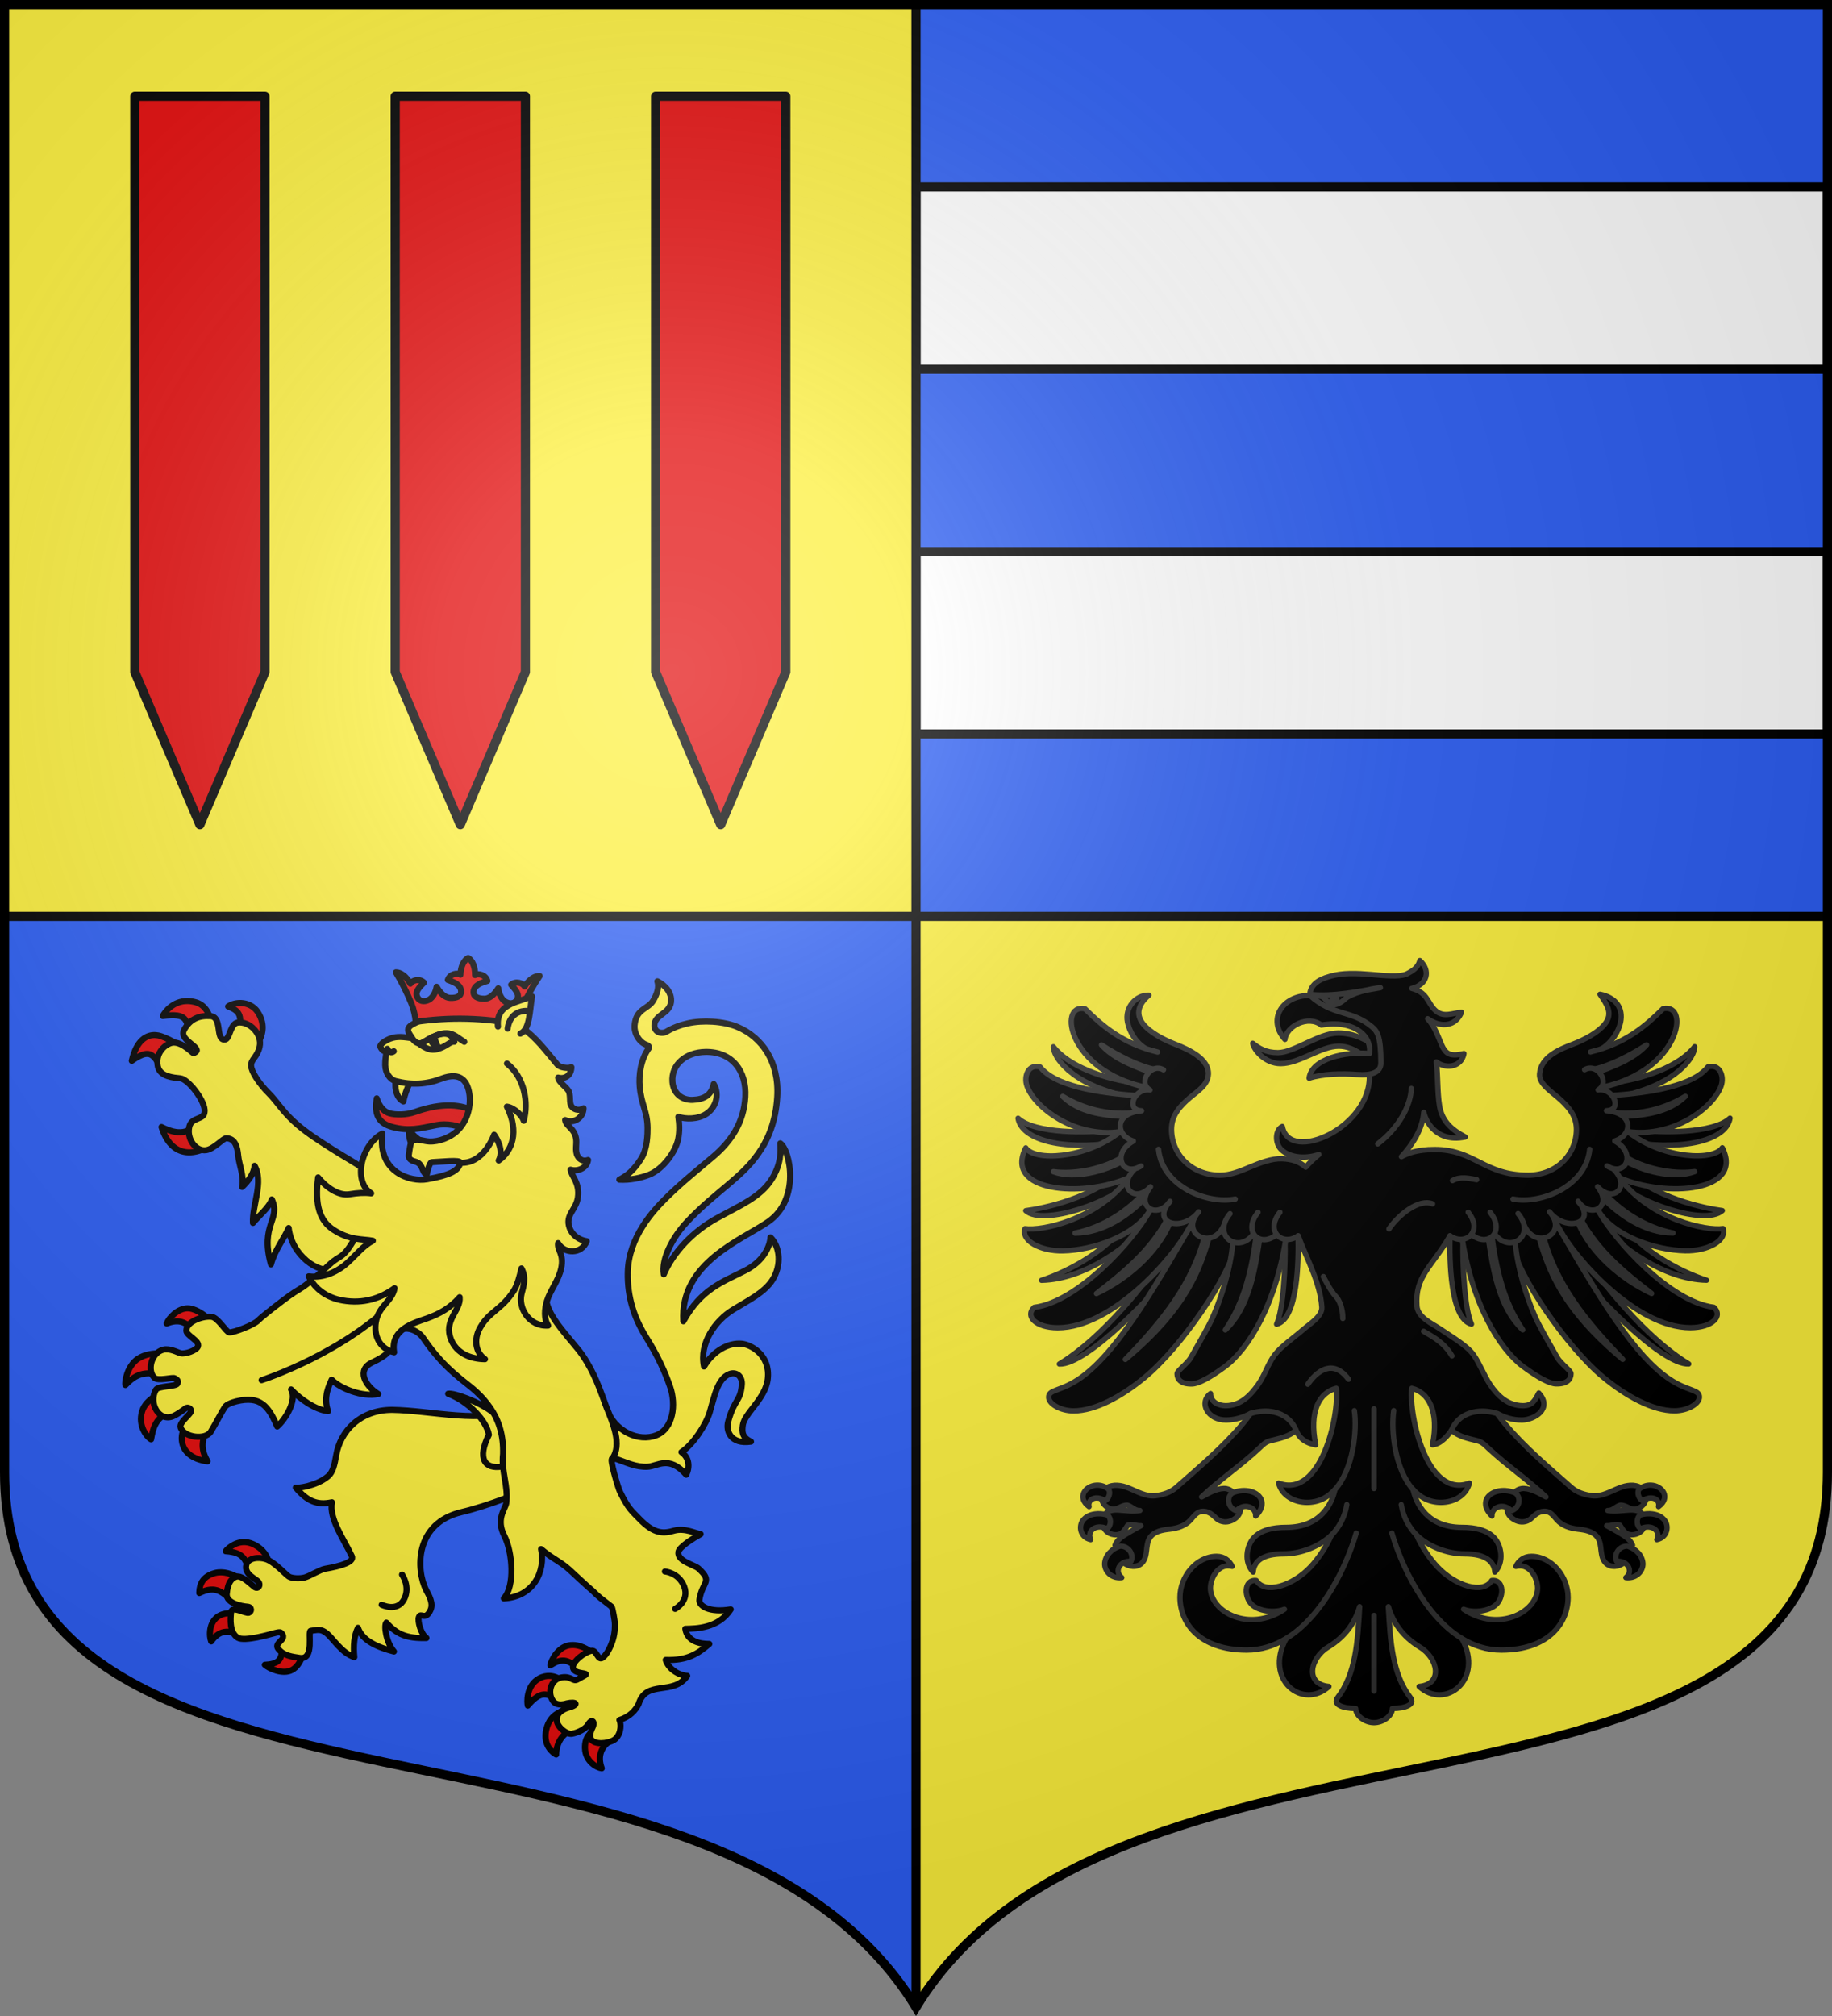
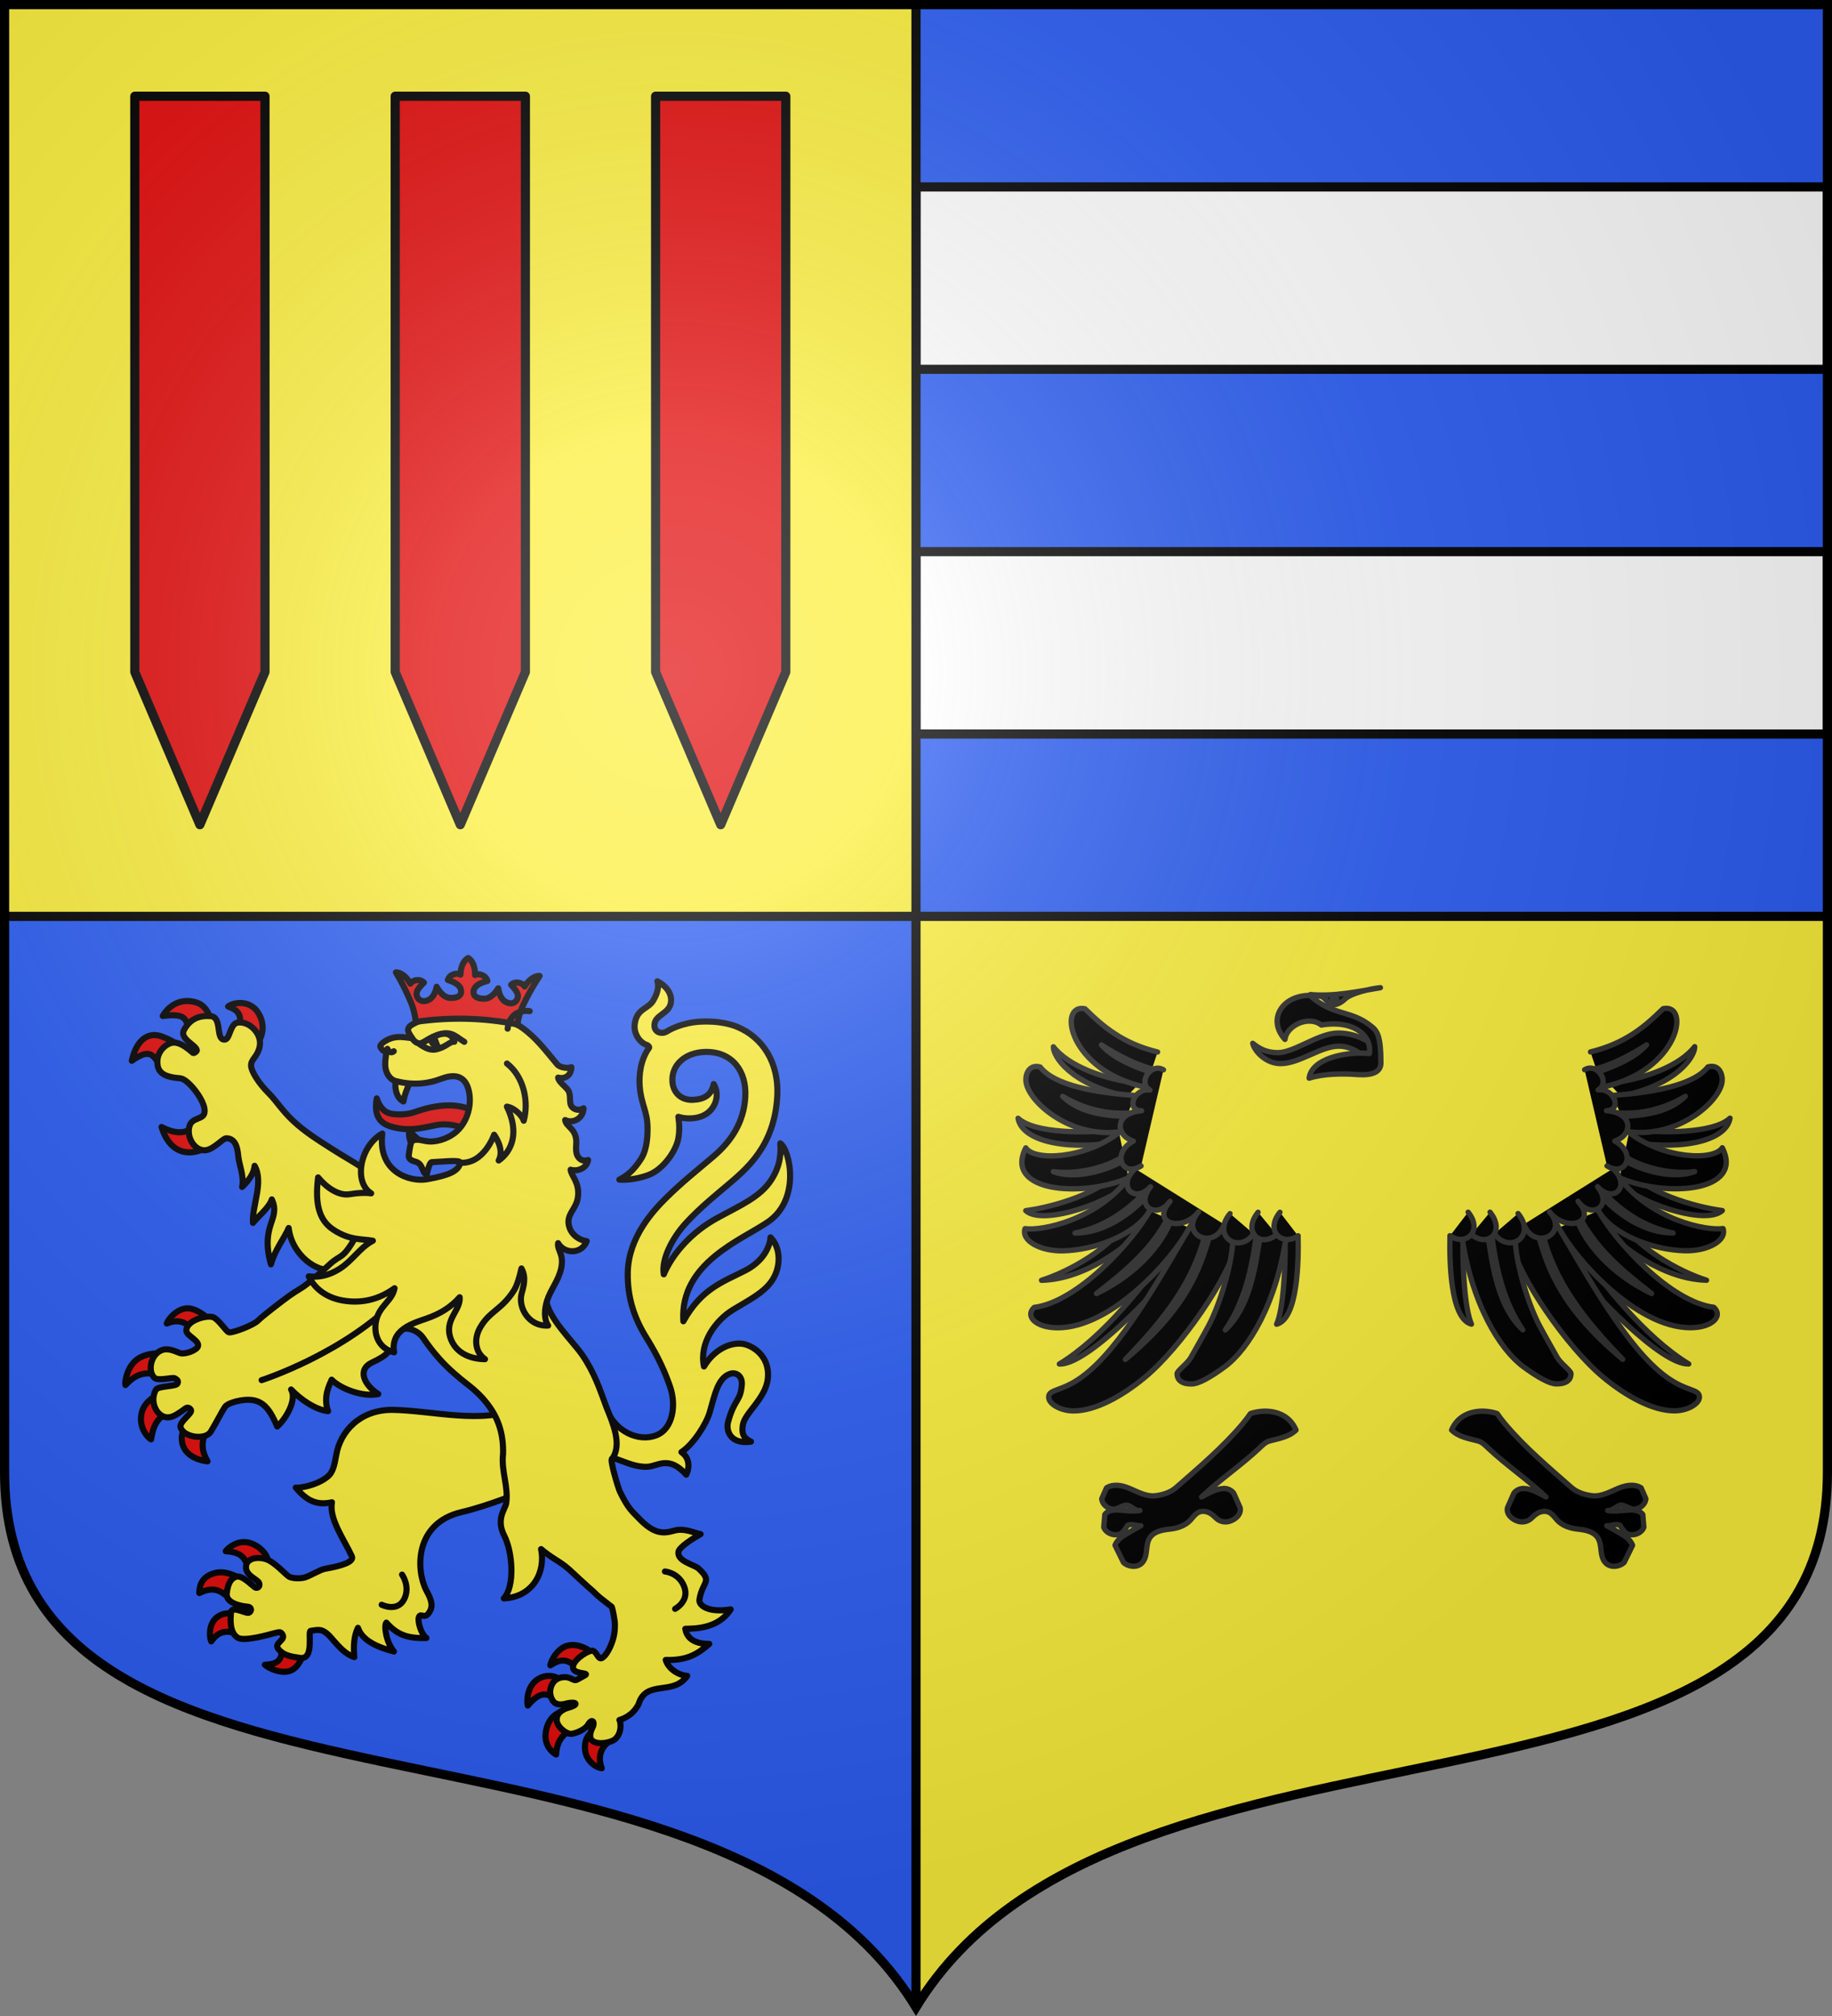
<svg xmlns="http://www.w3.org/2000/svg" xmlns:xlink="http://www.w3.org/1999/xlink" height="660" width="600">
  <rect width="100%" height="100%" fill="#808080" stroke="none" />
  <radialGradient id="a" cx="220" cy="220" gradientUnits="userSpaceOnUse" r="405">
    <stop offset="0" stop-color="#fff" stop-opacity=".31" />
    <stop offset=".19" stop-color="#fff" stop-opacity=".25" />
    <stop offset=".6" stop-color="#6b6b6b" stop-opacity=".125" />
    <stop offset="1" stop-opacity=".125" />
  </radialGradient>
  <path d="m300 1.5v298.5h298.5v-298.5zm0 298.5h-298.5v181.99c-0 128.784 231.64 65.809 298.5 175.131z" fill="#2b5df2" stroke-width="1" />
  <path d="m300 180.6h298.5v59.7h-298.5zm0-119.4h298.5v59.7h-298.5z" fill="#fff" stroke="#000" stroke-linecap="round" stroke-linejoin="round" stroke-width="3" />
  <path d="m1.5 1.5v298.5h298.5v-298.5zm298.5 298.5v357.121c66.86-109.322 298.5-46.347 298.5-175.131v-181.99z" fill="#fcef3c" stroke-width="1" />
  <path d="m300 657.121 0-655.621m-298.5 298.5h597" fill="none" stroke="#000" stroke-width="3" />
  <path id="b" d="m44.143 31.5h42.643v188.5l-21.321 50-21.321-50z" fill="#e20909" stroke="#000" stroke-linecap="round" stroke-linejoin="round" stroke-width="3" />
  <use height="100%" transform="translate(170.571)" width="100%" xlink:href="#b" />
  <use height="100%" transform="translate(85.286)" width="100%" xlink:href="#b" />
  <g stroke="#000" stroke-linecap="round" stroke-linejoin="round" stroke-width="4.446" transform="matrix(.449 0 0 .45 40.331 312.961)">
    <g fill-rule="evenodd">
      <path d="m46.93 256.357c-7.08.065-13.602 6.953-15.114 11.056 7.648-3.036 12.884-1.623 17.321 3.024l11.344-7.976s-6.042-5.278-12.127-6.036c-.476-.059-.952-.072-1.424-.068zm-21.294 32.766c-3.852.021-9.911.666-14.839 3.937-7.724 5.127-9.881 16.774-9.128 19.109 7.607-7.901 13.359-10.242 27.46-7.282l.325-15.572s-1.507-.205-3.818-.193zm3.565 28.432s-12.377 3.953-15.376 13.771c-3.199 10.471 3.476 18.721 6.554 20.344 1.365-7.327 2.98-17.825 17.364-20.717zm18.096 19.984c-2.204 4.269-6.231 10.673-3.763 18.337 3.006 9.336 14.734 11.561 18.041 11.788-5.71-9.741-3.893-16.537.714-25.96zm280.959 163.766c-1.048-.022-2.098.045-3.181.244-7.884 1.455-12.933 10.758-13.484 14.531 7.622-4.894 12.74-5.262 20.882 3.146 2.598-3.054 6.469-7.253 10.363-11.499-1.027-1.284-7.244-6.267-14.58-6.422zm-17.052 22.474c-2.326-.113-4.98.34-7.658 1.784-9.98 5.386-8.909 18.205-8.4 19.808 8.854-10.47 14.749-10.388 22.308-2.066l1.514-16.514c-.882-1.093-3.887-2.823-7.765-3.012zm10.442 25.494s-10.013 1.214-12.932 13.184c-2.916 11.956 5.024 17.392 7.118 18.511.317-9.191 4.885-16.846 15.838-19.266zm22.364 13.807c-2.403 1.736-7.36 4.311-7.135 13.264.242 9.629 8.594 14.264 12.236 14.655-3.362-9.014-.091-15.693 5.807-19.776zm-255.859-136.659c-7.42.029-12.703 5.552-13.319 6.631 13.631.892 14.278 6.257 17.941 15.802 5.197-3.776 9.785-7.013 12.789-8.75.263-2.203-3.022-8.703-10.742-12.189-2.361-1.066-4.591-1.503-6.669-1.495zm-16.618 21.967c-1.515-.029-3.058.118-4.614.532-11.383 3.032-11.217 11.7-11.379 14.583 12.603-6.127 17.235.001 24.534 6.055l6.13-15.848c-2.25-1.57-8.108-5.197-14.672-5.323zm15.729 31.602s-9.974-4.102-17.264.054c-7.86 4.481-7.254 15.024-5.763 18.646 6.68-9.776 15.418-7.896 21.944-3.302zm27.972 20.281c2.052 12.813-3.032 14.864-11.886 15.413 3.005 2.757 13.068 7.347 19.731 3.83 7.321-3.865 9.185-15.336 8.457-15.628zm-68.416-467.482c-10.483-.063-16.363 7.965-17.928 10.889 18.69-2.355 16.935 3.077 20.086 14.236l16.325-6.362c-1.318-5.857-3.647-15.369-12.189-17.829-2.26-.651-4.353-.923-6.294-.935zm39.261 1.435c-3.52-.157-6.995.766-9.523 2.515 7.233 2.786 11.179 5.986 7.229 17.964l13.595 9.539c3.552-4.084 7.412-13.529.718-23.531-2.865-4.281-7.493-6.285-12.019-6.487zm-62.461 23.347c-6.252-.345-13.851 3.493-17.314 18.71 16.595-11.888 16.364-.032 24.322 8.091l11.477-18.468s-6.143-4.591-14.423-7.519c-1.231-.435-2.619-.735-4.062-.814zm32.316 61.51c-7.095 10.861-16.211 11.338-27.93 5.359 7.017 22.308 24.18 22.508 40.038 10.524z" fill="#e20909" stroke-width="4.446" />
      <path d="m382.464 371.617c7.444-.314 15.488-8.552 28.267 5.766 2.659-5.36 2.392-12.273-3.507-16.423 8.68-5.633 17.998-20.179 20.616-28.908 3.411-11.374 5.569-24.669 14.594-27.959 4.788-1.746 9.271 1.695 8.858 7.58-.895 12.775-5.324 10.027-10.017 27.273-1.762 6.476 1.717 16.635 16.699 14.393-6.342-2.926-6.677-6.791-5.992-11.899 1.188-8.868 16.622-19.254 18.236-33.822 1.899-17.136-12.104-24.846-19.052-25.508-9.303-.887-20.64 4.969-27.491 16.591-3.62-16.925 8.222-33.386 21.061-41.259 10.758-6.597 22.977-12.371 28.964-21.874 6.75-10.715 5.392-24.197-1.533-30.84-.354 6.409-4.842 17.173-18.284 24.065-16.316 8.366-32.09 13.166-45.266 37.007-2.765-42.654 42.98-59.278 61.986-72.483 23.589-16.39 15.884-52.103 8.724-56.978.414 5.981.662 15.344-6.465 26.418-8.244 12.809-22.658 18.616-40.05 28.185-17.297 9.516-31.657 24.719-38.467 40.672-1.878-10.767 6.097-26.363 16.14-37.285 10.403-11.313 22.831-21.23 29.899-27.221 14.078-11.933 34.586-28.45 36.715-64.669 1.502-25.472-11.174-43.31-28.946-50.754-10.423-4.366-25.702-5.02-36.224-2.661-5.279 1.184-10.542 3.004-15.483 5.974-3.479 2.091-9.482.804-8.878-5.267.712-7.155 10.928-7.682 12.017-16.067.898-6.917-4.361-12.478-9.925-15.228 1.393 4.237-.117 9.153-3.037 14.056-3.805 6.391-12.424 5.71-13.546 17.803-.556 6.048 3.478 12.867 9.203 14.559.679.415 1.817 1.329 1.333 1.993-6.318 8.669-7.46 20.137-6.82 28.091 1.069 13.282 5.663 17.963 5.722 30.263.019 3.834.013 14.889-4.6 22.176-5.686 8.983-10.553 12.543-15.972 15.373 7.645.48 15.818-1.294 21.538-3.513 10.574-4.102 19.547-17.163 21.331-25.823 1.188-5.766.92-11.156.163-16.407 5.176 1.751 14.189 2 20.494-2.176 6.475-4.288 10.06-13.554 5.298-21.635-1.645 8.189-7.118 11.16-15.335 11.486-7.819.31-14.069-4.573-14.751-13.064-1.006-12.515 9.635-21.632 24.262-21.806 19.377-.23 29.904 13.997 28.876 32.613-1.031 18.66-10.273 32.395-23.34 43.502-11.227 9.542-23.041 18.811-34.724 30.407-9.112 9.044-27.063 28.216-27.665 53.637-.446 18.838 5.033 34.07 13.607 47.795 8.574 13.724 13.652 25.158 17.31 35.8 4.396 12.792 2.336 30.248-10.054 35.144-12.834 5.071-30.257-2.612-36.441-19.354-2.2 12.234-5.2 37.539 7.189 36.591 7.502 2.583 14.259 6.031 22.763 5.672z" fill="#fff03c" stroke-width="4.446" />
      <g fill="#fcef3c" stroke-width="4.445" transform="matrix(1 0 0 1 .029 -1.73)">
        <path d="m196.103 331.946c-23.283-.009-37.716 15.537-40.699 32.882-1.281 7.445-2.491 12.539-5.971 15.469-8.537 7.187-22.258 8.709-23.537 8.23 8.199 9.77 15.452 13.04 26.389 10.668-2.278 12.027 8.787 26.946 14.502 39.262 1.93 4.158-7.765 7.089-19.418 9.089-3.792.651-11.23 5.321-14.874 6.337-3.774 1.052-9.474.685-11.663-.668-2.263-1.398-10.425-10.6-16.626-12.637-5.77-1.896-12.995-.809-14.337 3.891-2.138 7.5 7.833 10.499 9.162 13.151 1.286 2.564-.925 4.617-2.794 3.541-2.218-1.276-9.369-9.221-13.788-7.818-3.33 1.057-6.071 4.044-6.91 12.317-.71 7.012 10.763 9.154 15.102 9.485 3.532.27 3.072 3.767.944 4.432-2.29.715-12.296-5.279-12.864-.527-.569 4.752-1.313 15.107 4.964 18.742 4.935 2.858 23.49-2.569 25.616-3.105 2.531-.638 5.001-1.381 5.825-.62 5.596 5.175-5.854 7.023-1.977 11.828 4.12 5.106 10.075 5.576 15.567 6.481 11.283 1.859 5.559-19.524 8.054-19.655 5.385-.748 7.493-1.571 11.833 1.932 4.34 3.504 10.861 14.336 20 17.16-.797-8.282-.141-15.731 2.658-21.298 3.174 9.506 14.616 14.217 26.236 17.245-5.816-6.797-7.404-19.13-5.543-21.012 7.638 8.509 14.82 11.606 29.249 11.193-4.295-3.19-6.491-12.498-5.543-15.116 1.455-4.017 4.603 2.978 8.472-5.183 2.439-5.144-1.496-11.345-3.126-14.551-7.478-14.703-8.609-48.746 25.932-56.785 18.786-4.372 47.174-15.288 49.631-18.378 19.584-24.631 1.504-45.442-8.6-57.384-25.563 12.2-62.481 1.808-91.864 1.398z" />
        <path d="m83.904 147.11c.545 6.226 4.571 15.216 2.84 22.668 4.486-4.242 8.604-9.602 9.114-15.384 6.781 11.934-1.857 28.584-1.2 41.575 3.468-4.504 11.874-11.138 13.766-17.134 6.82 14.757-8.732 18.097-.653 47.27 2.811-10.534 9.948-19.245 12.951-26.467 2.303 20.051 21.566 33.29 32.421 29.968 24.891 32.457 54.864 19.82 53.416-15.485 0 0-23.528-52.048-29.612-56.539-6.607-4.876-15.012-9.279-24.598-15.397-10.819-6.906-19.698-12.45-28.088-20.212-8.39-7.761-12.429-14.725-17.924-20.175-7.736-7.672-12.874-16.193-13.039-20.149-.201-4.841 4.487-6.139 6.226-13.826 2.069-9.148-7.332-18.958-16.076-17.598-4.985.775-5.52 10.051-8.211 11.918-.634.44-1.394.592-2.369.307-5.112-1.495-.905-16.352-9.165-16.94-8.259-.588-14.843 1.925-19.307 10.025-3.589 6.512 8.849 10.954 9.318 14.779.105.857-1.698 2.101-2.571 2.079-.576-.014-9.467-9.6-16.424-7.281-5.421 1.807-11.3 8.162-9.447 16.976 1.603 7.621 11.693 8.165 16.537 8.683 5.744.614 18.587 17.011 17.551 24.398-.317 5.955-9.166 3.611-11.028 10.439-2.387 8.756 4.462 18.568 12.168 17.402 5.765-.872 11.956-8.378 14.578-8.624 6.356-.035 8.221 5.81 8.825 12.723z" />
-         <path d="m237.044 320.237c15.17 5.699 28.039 19.751 29.703 29.849-8.742 17.425-2.974 25.216 9.519 23.131 10.196-1.696 10.213-9.837 7.527-19.229-2.396-8.38-6.042-14.04-13.805-20.034-10.136-7.826-28.588-14.484-32.945-13.718z" />
        <path d="m375.922 546.089c5.58-18.318 25.271-5.711 35.488-20.634-6.208-.403-13.619-4.899-15.697-11.569 16.194.484 23.507-4.59 31.829-11.659-6.52.038-16.143-1.588-17.509-11.004 7.797-.155 24.128-.222 33.103-14.12-15.834 2.643-23.538-2.616-22.808-7.163 2.157-13.442 10.013-12.719-.644-22.554-2.994-2.764-15.713-5.23-14.677-12.073.55-3.629 11.063-10.13 16.185-12.959-3.28-.36-11.594-4.683-19.184-2.562-7.591 2.12-14.357 3.064-25.693-8.743-5.212-5.452-7.78-6.892-14.028-19.678-1.256-2.57-7.769-24.285-5.592-23.888 7.418-10.166.505-25.852-4.219-37.517-4.599-12.443-8.67-25.015-17.657-38.043-6.903-10.007-25.298-27.112-26.286-40.507-1.292-17.362-1.62-35.897-.546-44.927 2.941-24.745 3.977-29.446-19.459-37.412-13.855-4.709-61.979-17.066-84.759 8.137-11.639 12.877-24.168 12.014-34.293 29.21-10.124 17.196-10.353 11.724-19.122 19.929s-16.707 14.572-19.219 16.2c-5.022 3.255-6.791 3.905-15.243 10.326-8.451 6.42-15.999 12.421-17.408 13.996-2.817 3.151-17.899 9.073-21.26 8.689-2.074-.237-7.978-10.424-12.405-11.248-5.55-1.033-18.621 2.882-18.775 9.935-.082 3.778 10.074 7.365 8.467 11.601-1.093 2.883-9.094 5.737-12.643 4.921-2.028-.467-7.882-3.868-12.687-2.578-8.979 2.411-11.717 15.377-6.396 20.429 2.705 2.568 13.235-.583 14.817.337 1.792 1.043 2.94 1.863 1.979 3.89-1.043 2.199-14.078 1.612-15.722 4.476-5.598 9.751 2.369 23.655 12.561 19.223 3.423-1.488 6.697-3.987 8.989-5.653 2.033-1.478 3.927.377 4.132 1.492.468 2.539-8.933 8.477-7.676 12.329 2.419 7.408 18.165 9.341 21.994 3.156 2.971-4.8 9.017-16.182 10.155-17.727.569-.773 1.451-2.504 8.496-4.388 17.577-4.23 23.447 3.423 29.831 18.287 5.721-4.835 14.749-19.112 10.133-26.93 6.533 6.91 17.524 14.78 26.971 15.77-3.805-10.481 1.097-19.306 2.607-22.895 6.036 6.259 22.337 12.927 34.006 10.435-10.038-6.285-15.766-17.636-4.527-22.934 11.239-5.298 14.103-8.352 16.684-18.306 2.581-9.954 15.506-6.837 20.41.193 4.904 7.03 6.87 9.628 12.561 16.032 6.123 6.891 14.358 13.669 19.743 17.836 6.085 4.709 11.748 9.867 16.862 17.312 6.55 9.537 9.636 20.33 9.294 33.452-1.494 12.645 4.151 23.826 2.258 36.145-1.135 4.678-7.466 11.45-1.348 23.442s7.836 36.761-.369 45.529c21.615-1.079 30.63-19.659 27.177-35.895 8.249 7.008 13.866 8.876 20.558 14.897 2.535 2.281 14.023 13.07 16.895 15.327 5.854 5.72 5.062 4.72 14.099 11.784.648 1.278 2.293 10.003 2.286 12.252-.002.651.356 5.85-1.489 11.819-1.633 5.282-4.658 11.194-7.76 13.108-3.193 1.971-4.086-5.845-7.761-5.216-4.861.833-14.757 8.121-13.437 12.81 1.284 4.562 12.621 2.841 8.445 5.151l-5.339 2.954c-3.282 1.816-4.358-2.616-11.303-1.546-8.534 1.315-10.823 11.85-6.161 17.556 3.067 3.754 9.627 1.383 9.627 1.383 7.288-1.682 9.789.936.595 3.321 0 0-8.873 2.484-7.765 9.519.756 4.799 7.398 9.868 11.015 9.256 4.799-.812 10.174-3.852 11.738-6.584 2.933-5.125 5.359-2.045 3.295 2.035-1.172 2.318-3.192 7.267.108 9.776 4.022 3.057 13.677 1.312 16.688-1.602 4.611-4.461 3.946-11.595 2.818-13.635 7.645-2.36 11.705-7.119 13.963-11.507z" />
      </g>
    </g>
    <g stroke-width="4.446">
      <path d="m100.985 308.616s61.896-19.789 101.244-61.486m192.946 200.693s10.047.705 14.035 10.896c4.158 10.627-6.59 16.287-6.59 16.287m-199.187-24.936s6.278 8.75 1.512 17.97c-4.969 9.614-16.382 3.971-16.382 3.971" fill="none" />
      <g fill-rule="evenodd">
        <path d="m273.763 135.193c-8.252-2.071-16.212-4.054-22.761-8.232-6.1-3.892-15.301-5.364-22.75-3.856-11.984 2.426-19.727 4.497-31.904 1.303-10.254-2.69-13.312-9.416-11.368-20.788 2.138 6.624 5.756 9.823 9.213 10.82 4.448 1.283 12.39 1.295 18.598-.909 32.142-11.412 53.17-1.798 60.972 21.662z" fill="#e00808" />
        <path d="m199.201 89.62c-1.319 3.183-1.1 13.085 5.222 16.231 1.002-5.622 3.735-12.134 5.765-15.456zm9.599 36.757c-.803 3.456.182 7.854 1.769 10.549l7.611-1.748c-3.878-2.127-7.327-5.277-9.379-8.801z" fill="#fcef3c" />
        <path d="m310.001 268.889c-3.196-4.782-2.704-11.998-.842-17.949 2.539-8.114 8.448-14.735 10.36-23.739 2.226-10.533-3.087-13.078-2.256-18.271 4.394 7.822 17.063 8.42 20.875-1.416-5.637-.797-10.73-4.541-12.546-9.819-3.272-9.505 4.799-12.791 6.103-21.998 1.54-10.861-4.897-15.593-5.308-20.192 5.401 1.648 11.958-1.382 12.741-7.06-2.868 1.063-5.807.324-7.616-2.834-2.169-3.787-.432-8.772-1.161-12.89-1.353-7.645-7.196-8.583-7.945-13.344 5.694 2.881 13.28-1.263 13.417-8.572-2.111 1.37-4.848 1.554-7.121.137-4.089-2.547-1.908-7.434-3.433-11.911-1.105-3.242-7.636-6.982-8.001-10.524 4.922 1.34 9.614-1.548 9.701-7.599-2.566 1.141-8.372.313-10.292-1.959-8.986-10.63-15.309-19.427-25.901-26.906-8.587-6.063-30.788-10.194-47.992-11.227-12.679-.761-23.448 4.719-31.227 8.705-6.78 3.475-2.548 6.992-.786 10.311-5.795-.714-10.745-1.708-16.227.424-3.162 1.23-7.287 3.912-6.953 5.691.193 1.028 2.444 4.37 4.367 3.148-.125 3.987-.918 6.252-.799 10.389.156 5.441 3.269 10.424 7.698 11.553 11.745 2.993 22.523 2.378 33.343-1.752 14.649-5.591 19.262 2.7 20.431 11.643 1.178 9.016-1.788 20.187-9.9 27.175-4.211 3.628-11.937 7.207-19.45 6.873-4.217-.188-8.289-2.287-11.985-.666-1.884.826-2.374 7.029-2.941 10.424-.443 2.65 1.594 4.105 4.409 4.789 6.526 1.586 4.834 8.397 8.727 9.482.26-1.781 1.99-8.938 3.592-8.984 6.442-.185 21.247-2.018 20.789.417-1.154 6.123-8.155 9.124-24.07 12.004-12.346 2.234-36.231-4.954-32.757-33.233-16.143 8.809-21.264 35.325-8.138 43.486-4.723-.644-9.947-.287-15.667.65-8.5 1.393-17.555-5.504-23.036-12.238-2.528 20.132 1.093 31.527 11.262 38.133 12.084 7.85 20.483 6.465 28.68 7.943-6.894 3.505-11.852 9.942-18.164 15.722-7.091 6.495-17.353 11.69-28.621 10.187 4.714 9.715 13.8 15.682 24.869 17.578 14.935 2.561 27.371-1.491 37.741-8.937-1.775 9.57-11.661 12.922-13.615 24.489-1.746 10.336 2.895 19.646 13.277 22.131-2.802-16.581 13.846-21.141 23.68-24.567 9.307-3.242 17.418-7.83 24.152-15.509.958 9.799-12.123 16.561-6.216 30.976 3.972 9.693 13.874 14.011 24.684 14.101-6.888-4.721-8.447-14.352-3.59-22.885 6.975-12.254 15.572-12.829 24.682-27.065 2.417-3.776 4.133-10.056 5.515-16.064 3.703 6.858 1.437 13.04.06 18.484-2.588 10.227 5.499 23.984 19.401 23.062z" fill="#fff03c" />
        <path d="m213.383 47.971c24.844-3.612 49.584-3.048 74.215 1.855.403-3.898 1.877-9.134 3.864-13.397 3.466-7.437 7.878-15.234 12.345-21.872-3.275-.22-7.652 2.354-10.953 7.673-1.207-2.445-6.41-4.39-9.863-1.261 2.769 3.17 6.891 7.081 3.949 11.351-2.107 3.058-5.894 2.427-8.408.799-2.256-1.46-4.294-4.753-4.923-9.572-3.257 5.234-6.888 7.593-10.107 7.594-5.376.002-7.991-1.862-7.918-4.815.128-5.184 6.052-6.984 10.098-8.144-1.202-4.502-6.629-5.692-8.969-4.293.113-6.259-2.167-10.796-5.037-12.389-2.946 1.447-5.45 5.865-5.65 12.122-2.267-1.514-7.747-.597-9.172 3.84 3.983 1.361 9.81 3.454 9.678 8.638-.075 2.953-2.779 4.684-8.149 4.414-3.215-.162-6.724-2.699-9.715-8.089-.869 4.781-3.069 7.968-5.395 9.314-2.592 1.5-6.406 1.941-8.358-1.218-2.725-4.412 1.587-8.113 4.511-11.14-3.292-3.298-8.586-1.615-9.914.767-3.032-5.477-7.274-8.266-10.556-8.211 4.129 6.853 8.147 14.86 11.237 22.461 1.771 4.357 2.982 9.661 3.189 13.574z" fill="#e20909" />
-         <path d="m273.38 51.373c-1.556-16.25 13.466-17.458 24.888-21.932-1.874 10.357-1.415 23.94-8.52 27.065" fill="#fff03c" />
      </g>
      <path d="m296.522 40.167s-13.891-2.797-16.077 12.742m-87.704 14.652s1.762 4.165 4.646 1.762m13.381-9.487c4.782 6.827 8.37 2.676 12.495.439 15.019-8.143 18.091-2.265 25.584 2.212m-2.977 87.954c17.47 1.107 24.714-20.373 24.714-20.373s7.905 10.326 3.335 18.746c9.806-6.89 15.193-20.656 5.991-39.205 5.702.871 11.355 6.842 12.29 10.267 3.71-13.374.462-31.661-12.239-41.627" fill="none" />
      <path d="m216.297 64.226c4.664 3.096 8.163 4.77 12.578 3.623 7.119-1.85 9.442-5.799 12.728-5.416-2.736-9.002-11.583-5.905-18.339-2.158-3.019 1.674-4.961 3.027-6.967 3.951z" fill="none" />
      <path d="m227.188 58.811c-.59.353.952 4.01 2.259 7.085-1.182-.062-4.631-1.757-4.932-5.304.828-2.288 2.673-1.781 2.673-1.781z" fill-rule="evenodd" />
    </g>
  </g>
  <g stroke="#313131" stroke-linecap="round" stroke-linejoin="round" stroke-width="4.031" transform="matrix(.434 0 0 .434 332.832 299.518)">
    <path d="m178.456 96.872c4.51 3.612 9.834 7.052 18.981 7.052 12.342 0 30.795-14.792 45.48-14.792 12.193 0 21.761 5.307 28.06 10.003l-1.937 13.906c-3.853-4.128-13.266-14.018-25.653-14.018-13.609 0-29.614 13.158-43.883 13.158-11.449 0-19.959-9.847-21.049-15.308z" stroke="#313131" stroke-linecap="round" stroke-linejoin="round" stroke-width="4.031" />
-     <path d="m227.12 369.953c-3.02 7.219-3.683 17.152-1.107 29.824-6.967-1.14-12.395-4.561-14.909-11.23l-34.353-12.421c-5.203 2.812-11.285 4.846-18.333 4.918-14.01.144-20.934-13.098-11.803-19.962-.051 6.675 6.399 9.146 11.38 9.161 11.218.034 18.712-7.668 24.657-16.104 5.067-7.189 7.199-15.362 12.33-22.182 4.866-6.469 14.137-12.712 21.601-19.19 4.995-4.335 14.463-9.911 14.014-16.877-1.186-18.397-11.501-36.704-17.818-53.717-123.699 43.284-176.016-72.857-115.575-141.629-7.171-4.557-11.809-12.518-13.238-19.617-2.27-11.278 6.517-20.604 16.122-20.348-7.739 6.518-10.303 14.133-4.319 21.699 5.108 6.458 15.203 11.762 24.339 15.334 10.35 4.046 25.293 11.07 24.868 22.469-.313 8.394-8.566 13.169-14.014 17.843-6.934 5.947-13.802 12.887-13.802 23.82 0 18.799 14.929 34.621 36.562 34.621 8.03 0 15.279-3.075 22.715-6.172 7.436-3.097 16.391-6.58 24.129-6.269 7.738.311 12.905 2.062 17.915 6.365 2.795-3.308 6.126-6.461 9.904-9.547-9.13 3.173-21.502 2.914-28.345-3.665-5.019-4.826-4.795-14.813.739-17.455 1.397 7.152 6.183 10.705 12.748 11.476 6.566.77 14.891-1.346 22.973-5.594 16.083-8.455 31.077-25.413 29.924-45.228 28.036-40.006-45.626-40.639-44.84-59.54-.193-3.344 1.576-6.806 4.063-9.028 2.607-2.33 6.287-4.04 10.641-5.209 19.487-6.133 45.656 2.609 57.955-1.734 4.689-2.377 8.902-4.826 10.326-10.319l-0.0 0c8.348 7.526 5.723 18.171-6.112 21.022 5.454 1.34 8.719 3.934 10.959 7.041 2.428 3.368 3.991 7.197 7.376 10.028 5.952 4.978 12.519 1.475 19.177.965-2.915 6.783-8.064 9.356-13.381 9.258-4.547-.084-8.863-2.083-12.117-4.436 5.78 6.432 8.064 14.095 10.537 19.673 1.353 3.052 2.834 5.445 5.268 6.654 2.434 1.209 5.877 1.327 11.538-.048-1.002 5.751-5.029 8.622-9.431 9.308-4.041.63-8.285-.658-11.38-2.991 1.34 10.32.675 22.605 2.424 33.176 1.976 11.946 9.444 18.057 19.389 23.433-12.014 2.517-19.898-1.397-24.764-6.558-4.057-4.303-5.743-8.939-6.532-12.054-.826 12.294-8.281 24.24-16.859 33.463 4.465-2.435 11.593-5.4 25.078-5.4 15.228 0 24.529 4.91 34.186 9.739 9.657 4.829 19.609 9.645 36.354 9.645 21.633 0 36.458-15.822 36.458-34.621 0-10.933-6.844-17.782-13.698-23.82-5.501-4.846-14.648-10.602-14.121-17.843.949-13.032 15.023-18.664 24.974-22.469 9.162-3.504 19.228-8.879 24.341-15.334 6.394-8.073 1.431-14.8-3.688-22.373 11.734 2.35 17.667 10.151 15.489 21.022-1.422 7.098-6.659 15.255-13.827 19.812 65.785 84.137-7.098 184.757-115.036 141.615-13.443 23.186-26.475 29.979-24.817 52.763.621 8.536 11.386 13.069 17.598 17.262 9.485 6.404 20.544 12.882 25.184 19.577 4.931 7.114 7.842 15.412 12.328 22.182 5.7 8.605 13.441 15.949 24.657 16.104 7.474.104 9.378-4.164 12.223-9.547 10.757 11.822-3.48 20.266-12.646 20.348-7.141.064-13.192-1.944-18.439-4.812l-34.717 12.315c-2.55 3.896-7.987 10.703-14.439 11.206 2.576-12.648 1.809-22.581-1.211-29.8-2.927-6.996-8.056-11.296-14.425-12.826-2.396 20.281 11.402 83.577 43.511 71.537-2.566 9.611-11.959 14.517-21.465 14.517-8.839 0-15.754-3.805-21.068-9.729 2.344 10.79 10.699 28.581 36.926 28.581 9.872 0 19.282 1.921 24.785 8.341 4.639 5.413 7.5 17.368.021 25.372-.527-8.118-7.115-13.76-22.927-13.76-13.688 0-27.247-5.794-36.048-13.986 3.829 8.869 9.843 17.613 15.65 23.818 13.563 14.357 34.35 20.927 40.976 10.294 9.722-1.066 9.533 13.323 2.536 18.845-5.999 4.735-17.23 5.547-23.773 2.826 26.594 17.83 55.841 1.969 55.841-15.996 0-7.982-6.356-19.149-16.375-16.34 1.961-4.259 5.993-7.586 11.685-7.586 15.243 0 27.681 15.15 27.681 30.915 0 19.505-14.807 39.787-50.42 39.787-10.913 0-20.814-3.285-29.69-8.699 17.016 31.411-12.771 54.044-32.312 36.159 18.52-1.715 14.145-21.493.739-29.605-13.267-8.028-20.446-18.708-23.92-30.573 1.466 26.152 2.907 50.666 16.544 68.472 4.087 5.337-3.731 8.294-13.488 8.294-.194 5.644-7.135 10.705-13.891 10.705-6.756 0-13.697-5.061-13.891-10.705-9.756 0-17.575-2.957-13.488-8.294 13.638-17.806 15.078-42.32 16.544-68.472-3.474 11.865-10.653 22.544-23.92 30.573-13.406 8.112-17.781 27.89.739 29.605-19.542 17.885-49.328-4.748-32.312-36.159-8.876 5.414-18.776 8.699-29.69 8.699-35.613 0-50.42-20.282-50.42-39.787 0-15.765 12.438-30.915 27.681-30.915 5.692 0 9.724 3.327 11.685 7.586-10.019-2.809-16.375 8.358-16.375 16.34 0 17.966 29.247 33.826 55.841 15.996-6.543 2.721-17.773 1.91-23.773-2.826-6.997-5.522-7.186-19.912 2.536-18.845 6.625 10.633 27.413 4.063 40.976-10.294 5.807-6.205 11.821-14.949 15.65-23.818-8.801 8.192-22.359 13.986-36.048 13.986-15.813 0-22.4 5.643-22.927 13.76-7.479-8.003-4.618-19.959.022-25.372 5.503-6.42 14.913-8.341 24.785-8.341 26.228 0 34.582-17.791 36.926-28.581-5.314 5.925-12.229 9.729-21.068 9.729-9.506 0-18.898-4.906-21.465-14.517 32.109 12.04 45.86-51.256 43.535-71.537-6.298 1.531-11.485 5.83-14.412 12.826z" stroke="#313131" stroke-linecap="round" stroke-linejoin="round" stroke-width="4.031" />
    <path d="m268.308 84.316c4.12 3.398 6.868 7.215 6.868 27.315 0 7.309-7.047 9.635-18.27 8.775-11.24-.861-25.487-.561-35.886 2.766 1.847-14.869 27.659-20.277 45.48-18.576 2.067-13.293-11.537-25.668-36.271-21.5-9.903-7.728-26.473.772-27.438 10.836-13.526-14.787-2.371-33.197 18.794-33.197 18.044 16.108 30.875 10.51 46.725 23.581z" stroke="#313131" stroke-linecap="round" stroke-linejoin="round" stroke-width="4.031" />
    <path d="m221.957 60.096c18.179 1.61 35.557-2.241 52.849-5.185-7.56.749-22.126 4.092-26.774 8.588-2.834 2.742-7.493 5.423-10.814 3.757-2.465-1.236-4.217-4.534-6.414-5.528-2.197-.993-4.838.318-8.847-1.633z" fill-rule="evenodd" stroke="#313131" stroke-linecap="round" stroke-linejoin="round" stroke-width="4.031" />
    <ellipse cx="240.075" cy="63.805" rx="1.816" ry="1.962" stroke="#313131" stroke-linecap="round" stroke-linejoin="round" stroke-width="4.031" />
-     <path d="m231.757 272.84s5.238 10.838 9.534 15.135c2.474 2.475 5.194 8.926 5.149 16.497m-26.379 49.569s15.268-24.542 30.663-3.761m78.466-149.862c6.077-3.386 12.153-1.705 18.23-.688m-40.04 114.382c7.741 4.547 15.625 8.698 21.425 18.576m-14.659-114.726c-10.312-4.162-25.648 8.241-32.889 18.92m151.485-60.029c-2.95 28.407-37.25 41.506-57.884 37.497m-267.511-37.497c2.95 28.407 37.25 41.506 57.884 37.497m107.568-41.625c15.464-11.815 24.656-28.045 25.371-41.797m-28.17 241.629v60.178m0 152.797v-57.105m29.458-94.974c-13.836-15.277-16.771-44.768-14.6-59.484m17.358 94.031c-5.981-6.061-10.233-14.003-11.689-23.166m45.8 101.029c-28.203-17.147-45.962-55.806-52.848-79.528m-42.938-32.881c13.836-15.277 16.771-44.768 14.6-59.484m-17.358 94.031c5.981-6.061 10.233-14.003 11.689-23.166m-45.8 101.029c28.203-17.147 45.962-55.806 52.848-79.528" fill="none" stroke="#313131" stroke-linecap="round" stroke-linejoin="round" stroke-width="4.031" />
    <g id="c" stroke="#313131" stroke-linecap="round" stroke-linejoin="round" stroke-width="4.008" transform="matrix(1.006 0 0 1.006 -.093 -.008)">
      <path d="m190.265 394.426c-3.349.884-5.511 3.291-7.864 5.499-13.777 12.929-29.568 23.5-43.256 36.526 5.147-2.801 10.502-6.007 16.446-6.338 2.835-.158 6.052 1.214 7.668 3.611 1.599 3.626 3.199 7.251 4.798 10.877.96 5.032-3.633 8.862-8.077 10.147-3.591 1.038-7.413.12-10.045-2.477-2.481-2.448-5.194-4.788-9.05-5.027-5.063-.314-7.141 3.236-9.983 6.407-3.937 4.392-9.814 6.296-15.571 6.914-5.378.577-11.692 1.601-14.921 6.321-3.895 5.694-.999 14.196-6.206 19.26-3.637 3.538-10.158 2.764-13.698-.596-2.102-4.293-4.204-8.586-6.306-12.879 1.919-5.061 7.191-7.655 11.54-10.303 2.552-1.554 5.23-2.891 7.84-4.345-3.285.306-6.879-1.76-9.916-.325-1.845 2.685-3.396 6.14-6.959 6.909-4.287.926-9.437-1.234-10.974-5.442l.822-9.611c2.414-3.168 6.626-3.498 10.344-3.282 5.302.308 10.656 1.178 15.949.353-3.752.294-6.071-3.046-9.353-4.02-4.326-.313-7.636 3.965-12.123 2.849-3.607-.898-6.889-3.917-7.15-7.632 1.197-2.729 2.393-5.459 3.59-8.188 4.944-3.116 11.104-2.003 16.268.028 6.641 2.612 13.276 6.808 20.71 5.851 5.473-.705 11.037-2.42 15.299-6.172 17.224-15.161 34.908-30.024 49.744-47.604 2.116-2.507 4.109-5.12 5.979-7.816 9.701-3.168 21.658-2.478 29.257 4.998 2.116 2.081 3.763 4.618 4.893 7.359-5.241 5.2-12.867 6.346-19.694 8.149z" stroke="#313131" stroke-linecap="round" stroke-linejoin="round" stroke-width="4.008" />
-       <path d="m77.97 473.348c-6.664 2.096-11.144 7.359-11.523 12.847-.36 5.214 4.384 11.691 12.78 10.738-5.796-4.565-1.656-12.94 6.914-12.176 2.543-5.338-1.99-11.711-8.171-11.409zm-27.76-19.462c-3.386 4.206-2.529 12.751 5.761 14.573-3.013-5.943 2.988-12.173 12.256-8.245 2.99-1.887 3.491-7.355.419-10.163-2.278-.648-4.462-1.139-7.49-1.007-5.28.231-8.719 2.075-10.947 4.842zm119.209-22.147c-2.596.173-5.2.798-7.542 1.917-4.491 3.899-2.631 11.249 3.352 13.23 5.288-6.219 14.821-3.156 14.456 3.835 6.778-6.557 5.535-12.76 1.152-16.107-2.883-2.201-7.091-3.164-11.418-2.876zm-108.943-4.123c-8.601.32-15.181 9.287-5.761 16.107-1.351-5.299 5.022-9.043 11.837-4.41 2.783-1.07 4.704-5.965 2.724-8.724-2.794-2.214-5.932-3.079-8.799-2.972z" stroke="#313131" stroke-linecap="round" stroke-linejoin="round" stroke-width="4.008" />
    </g>
    <g id="d" stroke="#313131" stroke-linecap="round" stroke-linejoin="round" stroke-width="3.958" transform="matrix(1.018 0 0 1.018 269.884 304.54)">
      <path d="m-65.901-58.65c.59 19.671-1.216 52.015-6.202 62.796 15.879-3.991 16.334-47.657 15.917-65.444m-130.334-49.381c-20.275 21.198-58.872 29.067-71.526 30.699 13.04 11.851 66.111-7.35 77.61-21.59m.634 24.762c-12.939 24.271-46.897 42.256-66.563 48.421 32.579-.781 63.688-25.059 78.346-40.855m14.264 19.671c-14.196 22.051-46.796 63.418-79.38 83.224 20.039.775 69.885-50.348 95.09-82.467m-56.77-91.045c-16.704 2.472-56.706 2.977-68.945-8.602 2.405 15.008 30.014 24.221 72.632 18.048m17.144-43.855c-26.626-3.077-52.542-12.933-63.599-27.157-.203 6.88 12.165 27.627 54.566 36.771" stroke="#313131" stroke-linecap="round" stroke-linejoin="round" stroke-width="3.958" />
      <path d="m-129.919-79.136c-29.336 50.245-57.551 101.127-86.555 122.36-15.152 11.093-24.613 8.829-24.613 14.995 0 5.015 8.841 10.168 18.529 10.168 15.941 0 35.648-10.694 52.777-24.883 26.931-22.309 62.19-73.63 68.531-100.262m-64.91-23.076c-12.614 22.61-53.375 67.55-85.581 71.497-7.165 6.407.996 15.132 17.364 15.132 40.444 0 85.999-51.732 97.547-74.086m-23.513-130.254c-25.959-6.364-40.372-18.8-53.829-32.048-20.438-4.359-12.344 46.117 45.165 58.193m-7.927 6.072c-28.911-2.125-59.565-7.202-70.42-21.084-8.713-2.619-12.386 6.72-9.804 14.061 5.551 15.783 35.2 38.642 69.163 33.843m-.922.675c-25.959 19.837-62.905 21.113-69.13 11.301-16.522 32.756 41.521 37.063 76.135 22.265m0 .169c-23.696 31.19-64.485 39.253-76.688 37.446-2.969 9.007 11.532 16.759 28.008 16.43 23.089-.461 53.677-11.489 64.349-29.586" stroke="#313131" stroke-linecap="round" stroke-linejoin="round" stroke-width="3.958" />
      <path d="m-104.557-57.136c-1.344 20.675-10.541 48.359-17.778 62.039-3.397 6.422-10.337 18.652-13.374 24.012-2.488 4.391-10.192 9.8-10.192 11.925 0 4.033 2.723 7.795 11.163 7.566 4.619-.125 12.803-4.38 24.035-12.608 17.659-12.936 38.848-47.004 46.1-99.246" stroke="#313131" stroke-linecap="round" stroke-linejoin="round" stroke-width="3.958" />
      <path d="m-125.332-61.298c-9.207 34.804-29.675 61.407-58.915 91.546 45.172-37.638 55.245-66.649 62.326-91.168zm38.346-1.702c-3.422 26.53-8.962 50.642-23.152 71.402 17.897-17.103 22.078-44.294 26.047-71.308 0 0-2.894-.095-2.894-.095zm-66.977-9.174c-12.841 22.777-31.901 38.348-51.68 53.623 23.501-11.184 44.716-30.076 54.47-52.204 0 0-2.791-1.419-2.791-1.419zm-15.951-21.615c-11.958 13.501-30.656 26.285-51.646 30.41 20.334.026 40.461-12.834 55.524-29.645-.452-2.142-1.531-.96-3.878-.765zm-15.347-26.583c-14.324 9.101-35.638 13.759-52.319 11.504 15.675 5.862 38.918-.372 52.94-8.761zm-45.394-44.294c13.111 12.831 32.619 14.324 50.087 15.123l1.179-2.923c-18.412 1.562-36.102-3.055-51.266-12.2zm28.734-38.113c9.202 10.419 25.698 16.526 38.569 21.056 4.001 1.109 2.117-2.64 2.117-2.64-13.801-2.729-29.531-11.192-40.686-18.416z" fill="#313131" stroke="#313131" stroke-linecap="round" stroke-linejoin="round" stroke-width="3.958" />
      <path d="m-172.58-113.115c-13.922 8.824-22.289-9.41-5.742-18.433-13.384-4.253-14.293-20.846 6.127-22.458-12.087-.277-5.492-17.07 6.216-15.369-9.362-5.279.576-20.51 10.006-14.992m-21.053 73.252c-13.882 13.309-.27 26.278 11.45 13.426-11.868 14.851 5.031 24.412 14.458 10.795-14.798 16.701 9.445 23.072 21.2 7.759-14.798 16.701 11.274 29.333 18.958 9.342m4.318-7.992c-13.86 16.701 6.485 30.269 17.495 14.956m3.281-15.968c-11.845 14.685 1.772 26.697 13.709 16.53m2.514-16.53c-11.356 14.078 1.82 25.523 13.459 17.501" stroke="#313131" stroke-linecap="round" stroke-linejoin="round" stroke-width="3.958" />
    </g>
    <g stroke="#313131" stroke-linecap="round" stroke-linejoin="round" stroke-width="4.031">
      <use height="100%" transform="matrix(-1 0 0 1 540 -.061)" width="100%" xlink:href="#d" />
      <use height="100%" transform="matrix(-1 0 0 1 539.647 0)" width="100%" xlink:href="#c" />
    </g>
  </g>
  <path d="m1.5 1.5v481.5c0 129.055 231.64 65.948 298.5 175.5 66.86-109.552 298.5-46.445 298.5-175.5v-481.5z" fill="url(#a)" />
  <path d="m1.5 1.5v480.492c0 128.785 231.64 65.81 298.5 175.133 66.86-109.323 298.5-46.348 298.5-175.133v-480.492z" fill="none" stroke="#000" stroke-width="3" />
</svg>